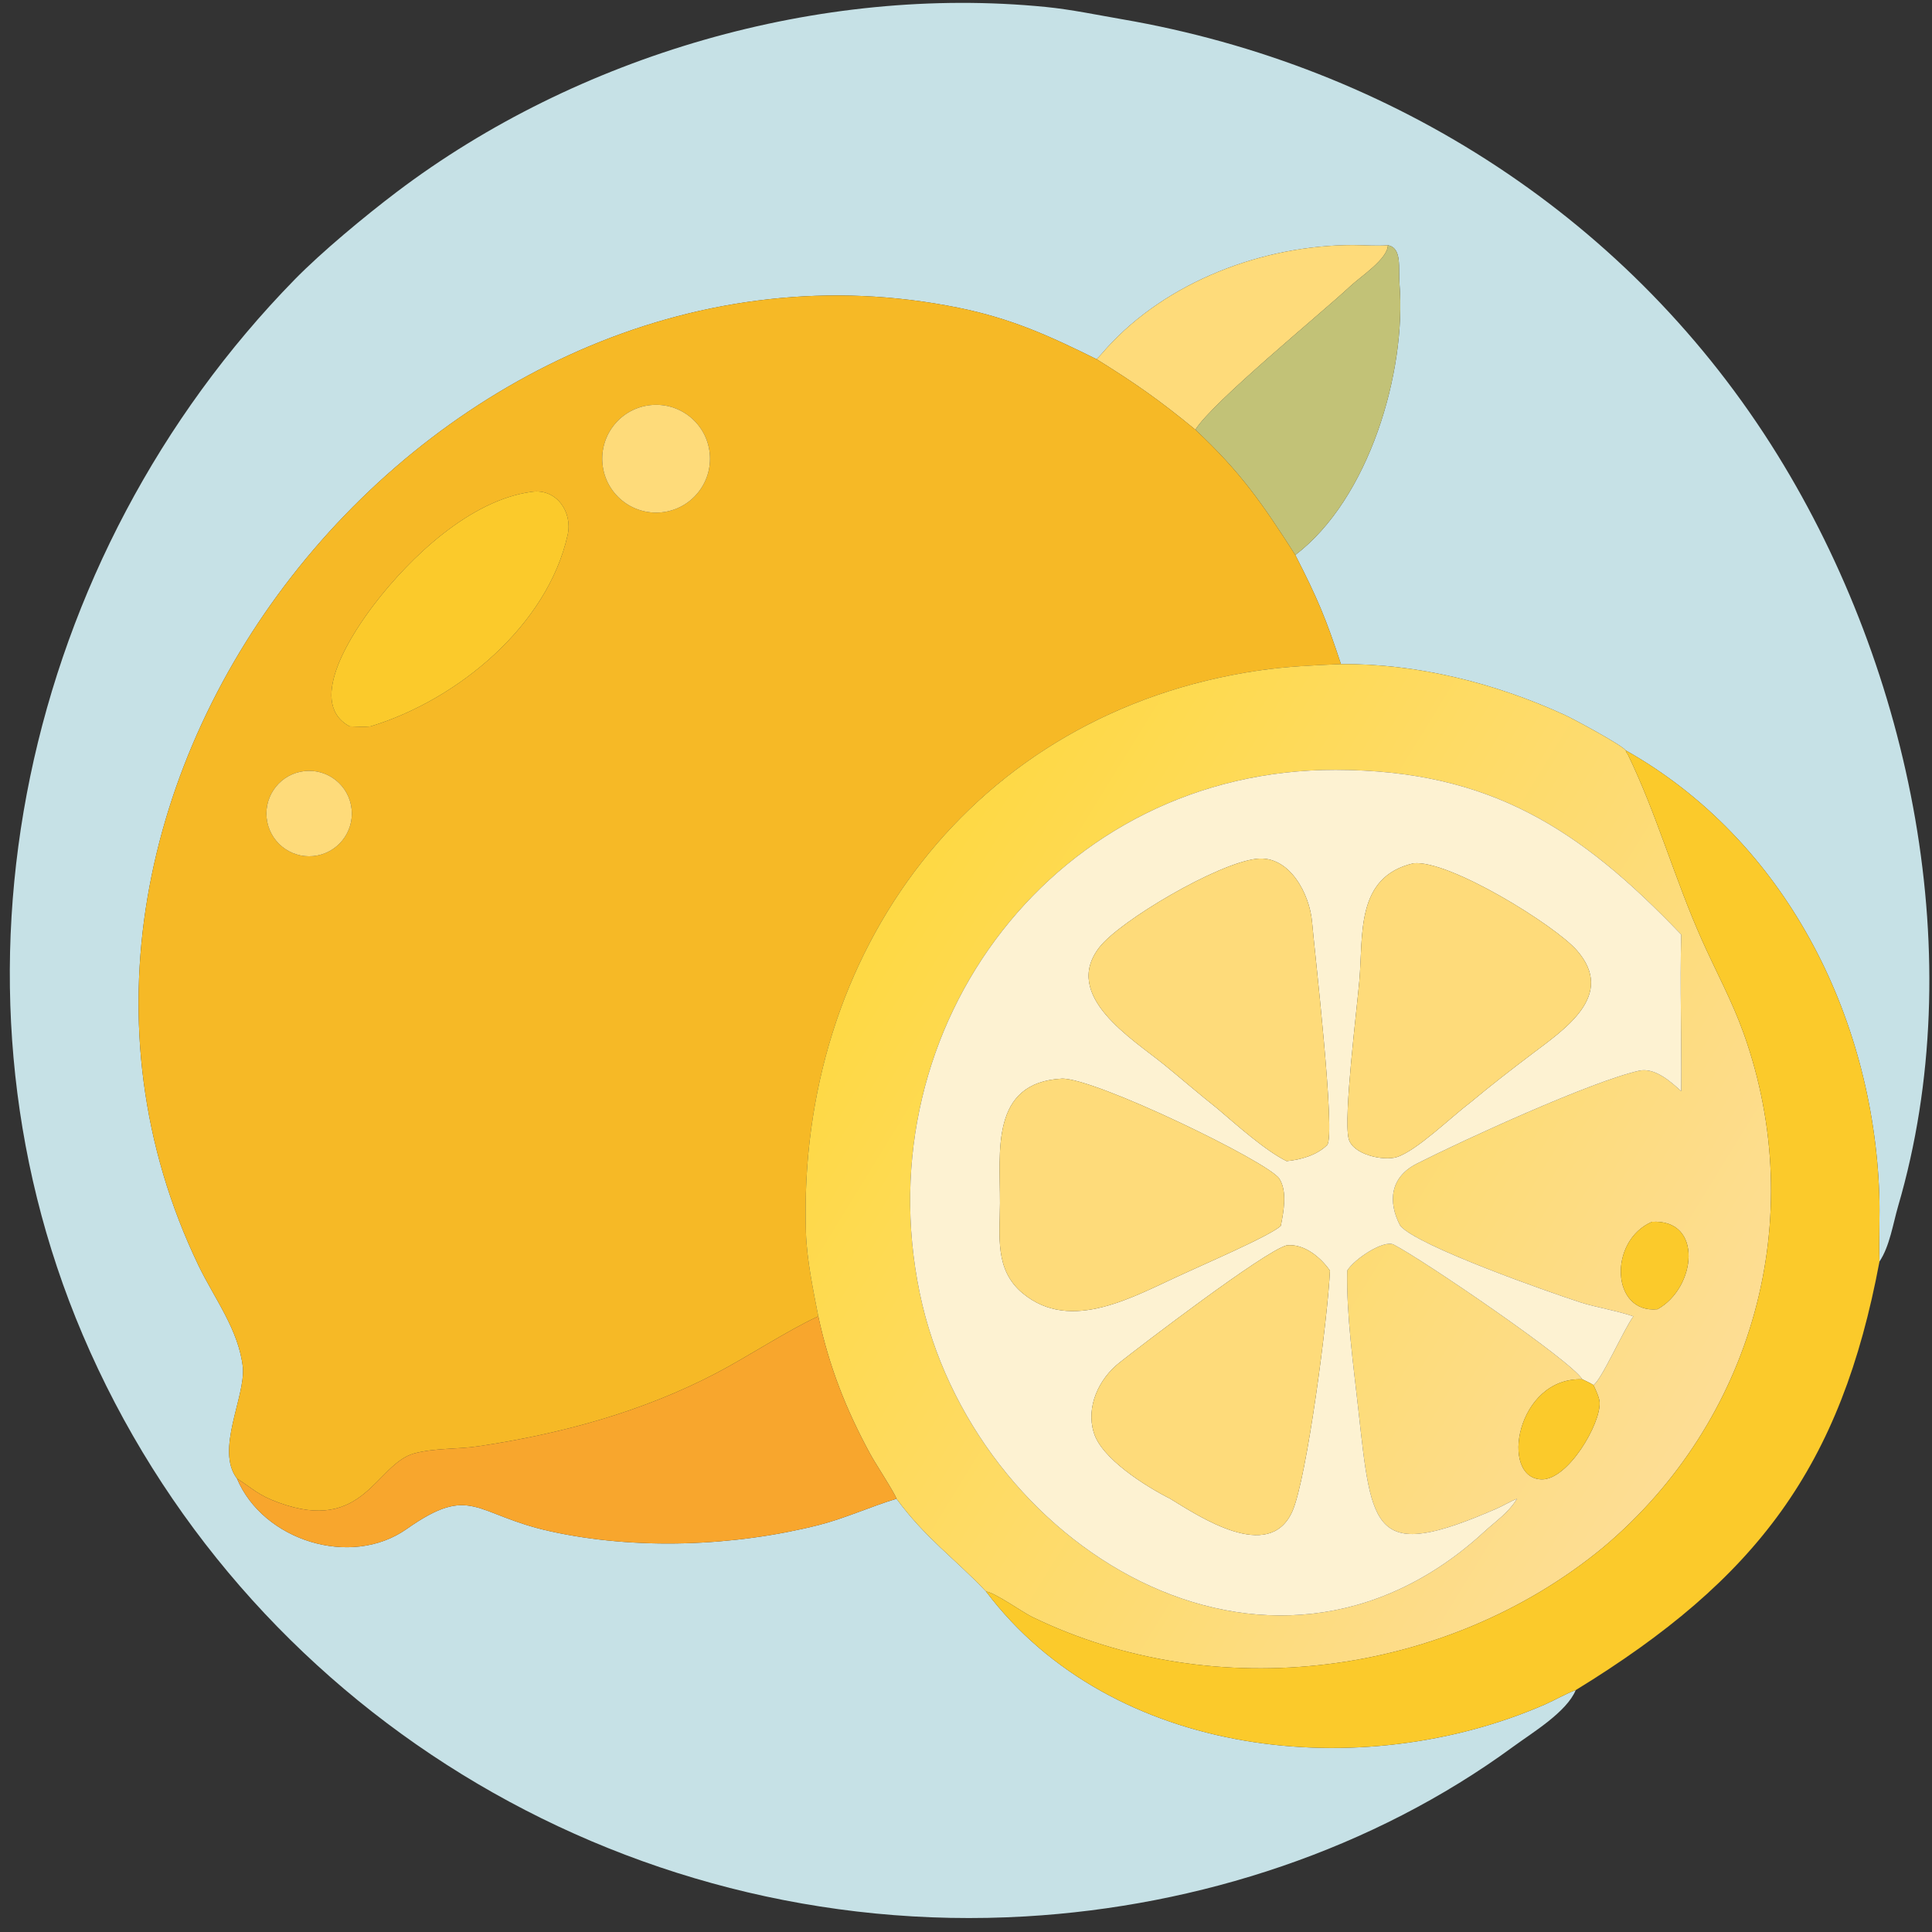
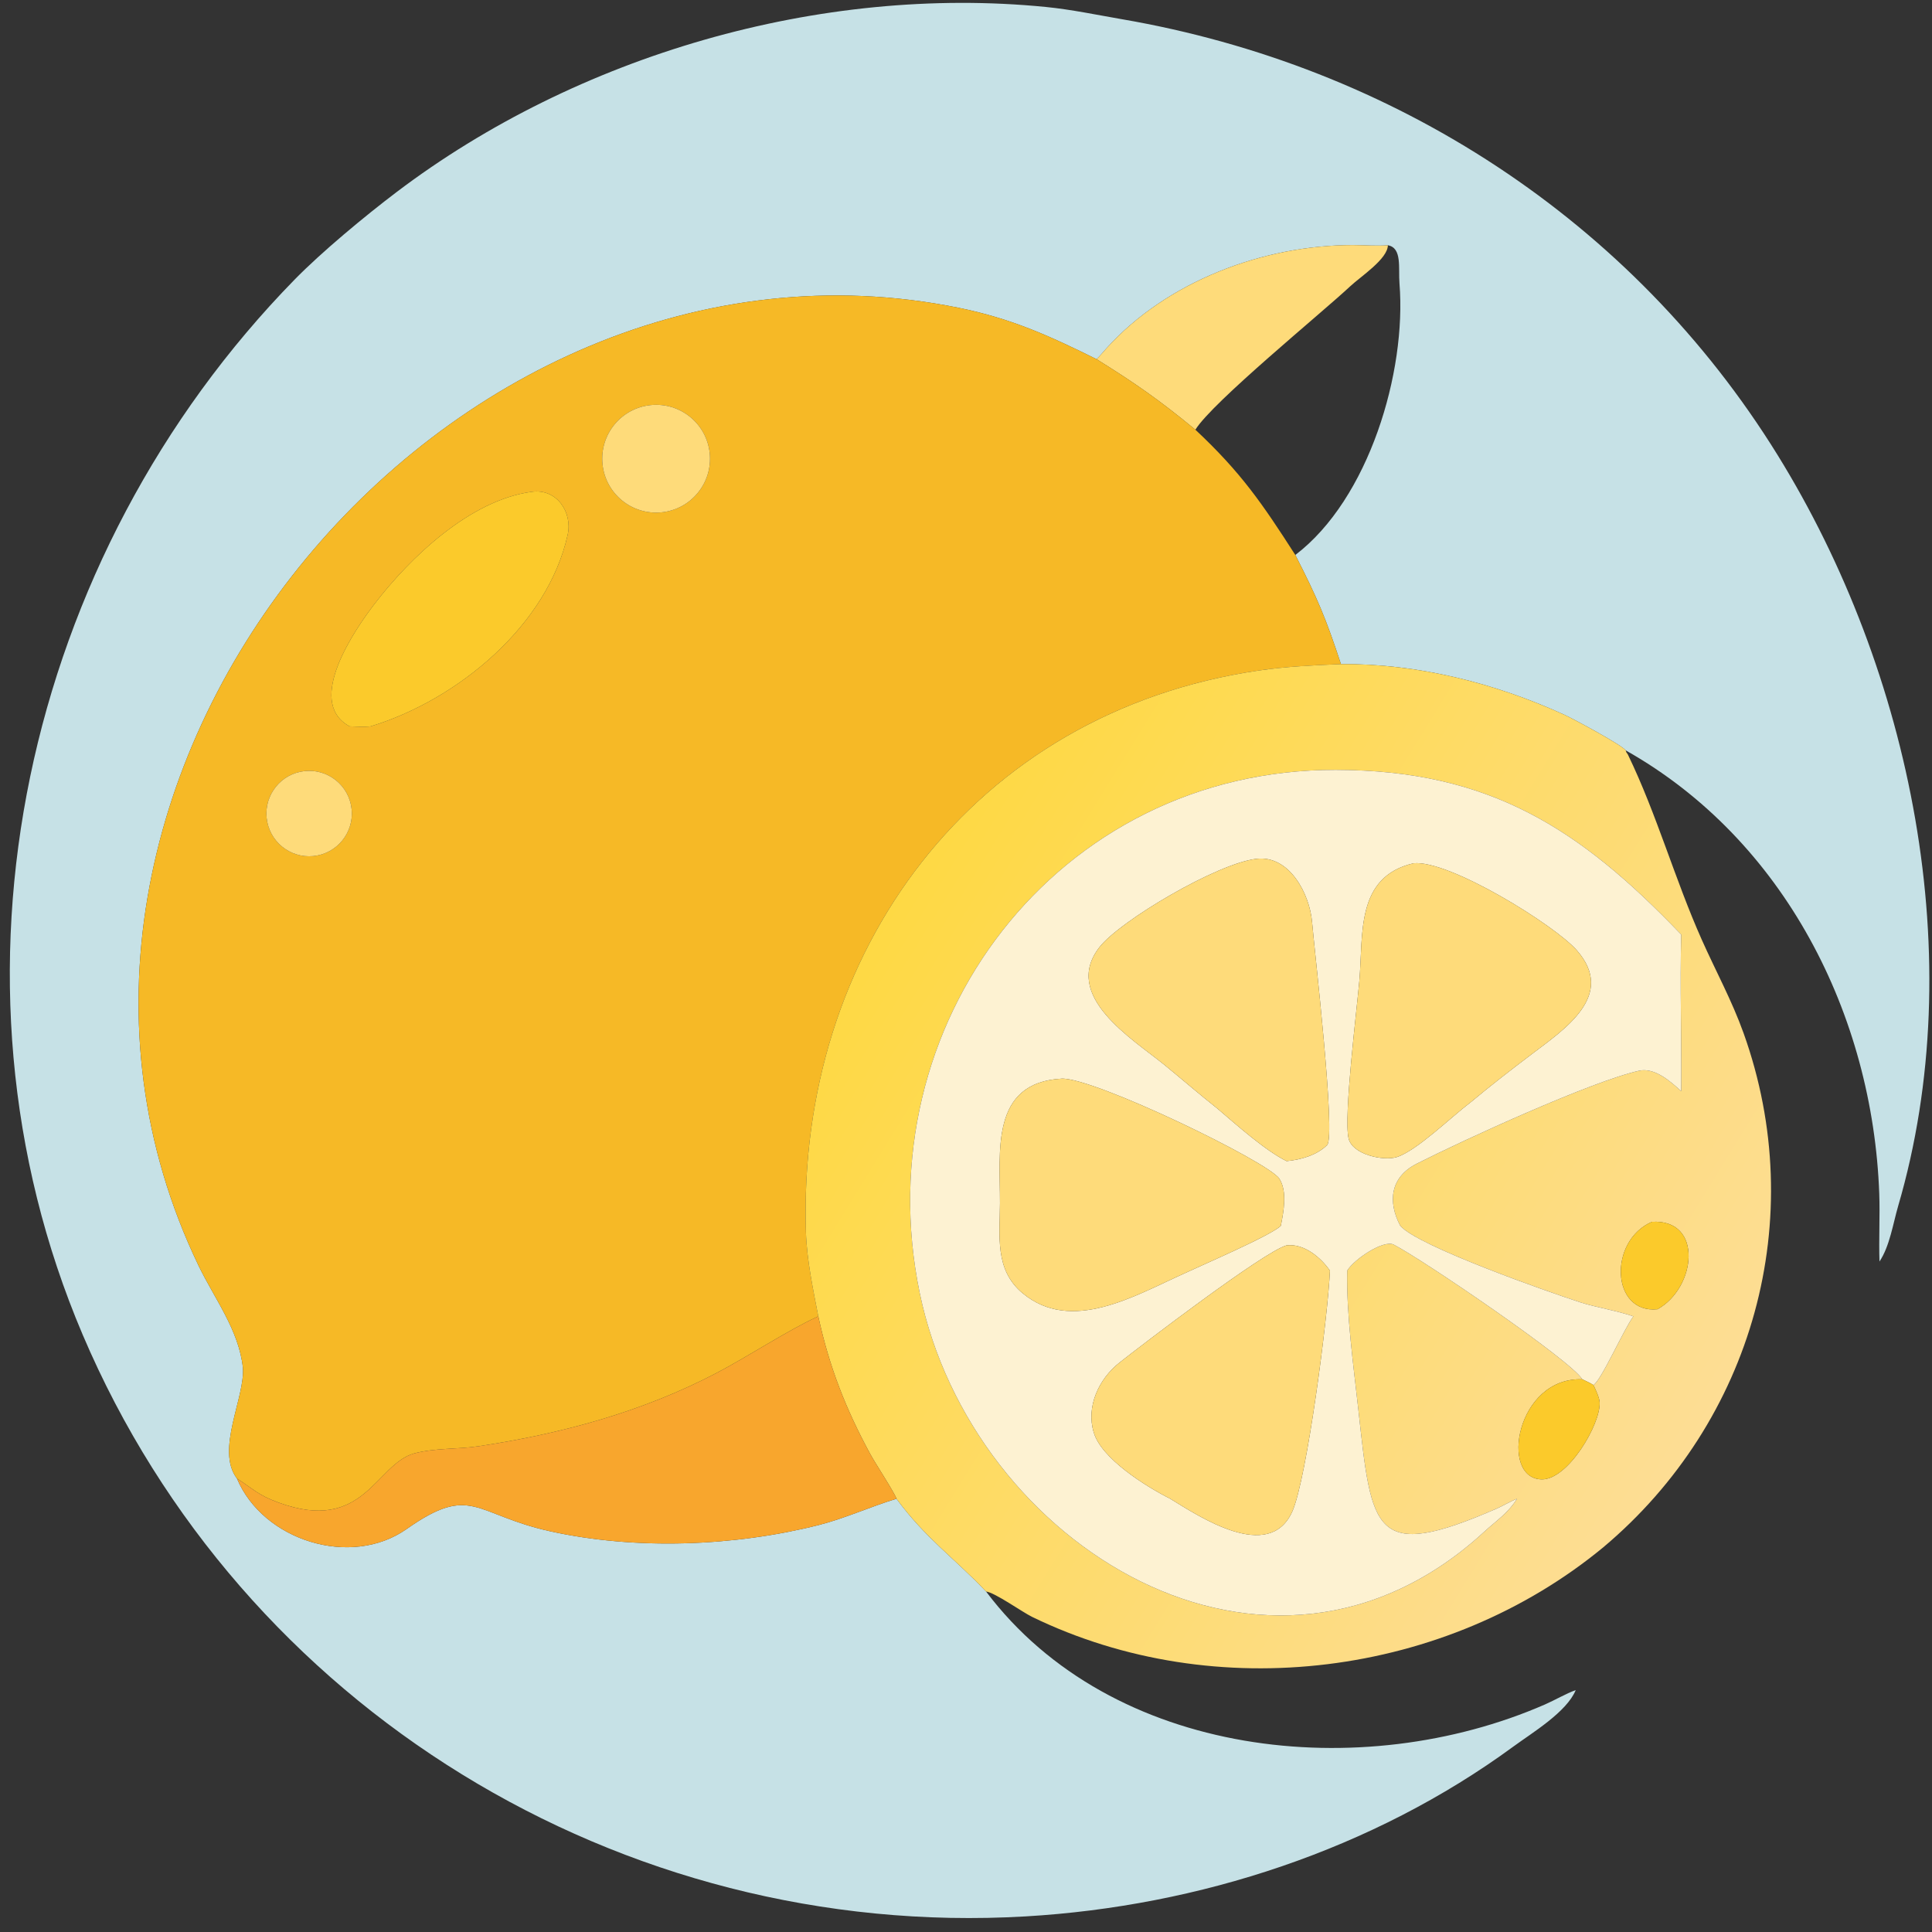
<svg xmlns="http://www.w3.org/2000/svg" width="1024" height="1024" viewBox="0 0 1024 1024">
  <rect x="0" y="0" width="1024" height="1024" fill="#333333" stroke="none" />
  <path fill="#C6E1E6" transform="scale(2 2)" d="M367.803 64.999C364.571 65.242 361.718 64.947 358.497 64.947C334.803 64.948 309.161 74.566 293.133 92.406C292.541 93.064 291.148 94.733 290.581 95.176C277.958 88.928 267.978 84.389 253.957 81.547C117.825 53.945 -8.673 207.864 52.59 335.34C56.846 344.197 63.281 352.418 64.371 362.432C65.002 370.275 57.059 384.289 62.794 391.82C69.722 408.304 92.986 415.595 107.734 405.225C125.006 393.081 125.593 401.335 145.79 405.805C168.459 410.822 194.571 409.825 216.982 404.149C223.932 402.388 230.92 399.176 237.585 397.187C245.257 407.648 252.984 412.965 261.313 421.769C294.679 466.045 360.955 472.848 409.416 451.709C411.97 450.6 415.049 448.794 417.585 447.895C415.164 453.74 406.06 459.187 401.058 462.855C363.834 490.143 317.735 505.177 271.802 507.865C164.546 514.143 64.001 452.576 21.913 353.718C-18.445 258.923 6.435 147.37 78.077 74.093C85.19 66.817 96.701 57.261 105.113 50.891C153.006 14.617 217.356 -4.093 277.177 1.848C283.925 2.518 290.676 3.947 297.356 5.098C369.233 17.483 432.552 58.295 471.091 120.603C506.593 178.003 522.194 254.128 503.04 319.582C501.684 324.217 500.8 330.275 498.079 334.319C497.884 328.451 498.235 322.228 498.02 316.305C496.301 269.026 472.946 222.599 430.831 198.857C429.914 197.498 417.153 190.601 414.633 189.447C396.28 181.044 375.622 175.817 355.365 175.993C351.379 163.879 349.184 158.642 343.272 147.074C362.81 132.227 372.768 98.538 370.877 75.146C370.545 71.048 371.633 65.678 367.803 64.999Z" />
  <path fill="#FEDB7A" transform="scale(2 2)" d="M367.803 64.999C367.749 68.649 360.545 73.311 357.837 75.853C350.436 82.799 321.273 106.574 316.79 113.88C307.203 105.978 300.818 101.548 290.581 95.176C291.148 94.733 292.541 93.064 293.133 92.406C309.161 74.566 334.803 64.948 358.497 64.947C361.718 64.947 364.571 65.242 367.803 64.999Z" />
-   <path fill="#C2C277" transform="scale(2 2)" d="M316.79 113.88C321.273 106.574 350.436 82.799 357.837 75.853C360.545 73.311 367.749 68.649 367.803 64.999C371.633 65.678 370.545 71.048 370.877 75.146C372.768 98.538 362.81 132.227 343.272 147.074C334.5 133.42 328.894 125.214 316.79 113.88Z" />
  <path fill="#F6B926" transform="scale(2 2)" d="M62.794 391.82C57.059 384.289 65.002 370.275 64.371 362.432C63.281 352.418 56.846 344.197 52.59 335.34C-8.673 207.864 117.825 53.945 253.957 81.547C267.978 84.389 277.958 88.928 290.581 95.176C300.818 101.548 307.203 105.978 316.79 113.88C328.894 125.214 334.5 133.42 343.272 147.074C349.184 158.642 351.379 163.879 355.365 175.993C347.933 176.311 340.882 176.625 333.536 177.701C257.797 188.799 211.193 252.385 213.582 326.608C213.817 333.882 215.482 341.718 216.855 348.853L216.515 349.007C208.71 352.592 198.247 359.477 189.972 363.816C170.243 374.161 148.805 379.957 126.872 383.261C121.282 384.103 115.319 383.708 109.822 385.152C99.478 388.017 96.522 406.571 73.722 398.163C68.312 396.168 67.219 394.668 62.794 391.82ZM172.485 107.349C164.612 108.12 158.866 115.143 159.668 123.012C160.469 130.882 167.514 136.601 175.381 135.769C183.204 134.941 188.885 127.943 188.087 120.117C187.29 112.291 180.314 106.582 172.485 107.349ZM140.876 130.336C124.578 132.539 108.712 147.689 99.211 160.099C94.046 166.845 81.032 185.677 92.28 192.282L92.628 192.489C94.346 192.546 96.569 192.688 98.23 192.489C121.262 185.483 145.142 165.734 150.448 141.68C151.744 135.801 147.58 129.38 140.876 130.336ZM79.585 204.524C73.494 205.81 69.584 211.773 70.833 217.872C72.081 223.971 78.019 227.918 84.126 226.707C90.287 225.486 94.276 219.484 93.016 213.331C91.757 207.178 85.73 203.226 79.585 204.524Z" />
  <path fill="#FEDB7A" transform="scale(2 2)" d="M175.381 135.769C167.514 136.601 160.469 130.882 159.668 123.012C158.866 115.143 164.612 108.12 172.485 107.349C180.314 106.582 187.29 112.291 188.087 120.117C188.885 127.943 183.204 134.941 175.381 135.769Z" />
  <path fill="#FBCA2B" transform="scale(2 2)" d="M92.628 192.489L92.28 192.282C81.032 185.677 94.046 166.845 99.211 160.099C108.712 147.689 124.578 132.539 140.876 130.336C147.58 129.38 151.744 135.801 150.448 141.68C145.142 165.734 121.262 185.483 98.23 192.489C96.569 192.688 94.346 192.546 92.628 192.489Z" />
  <defs>
    <linearGradient id="gradient_0" gradientUnits="userSpaceOnUse" x1="235.258" y1="241.772" x2="452.768" y2="375.724">
      <stop offset="0" stop-color="#FED944" />
      <stop offset="1" stop-color="#FDDD94" />
    </linearGradient>
  </defs>
  <path fill="url(#gradient_0)" transform="scale(2 2)" d="M355.365 175.993C375.622 175.817 396.28 181.044 414.633 189.447C417.153 190.601 429.914 197.498 430.831 198.857C431.08 199.765 431.147 199.43 431.407 199.969C439.059 215.775 443.829 232.976 450.981 249.021C454.682 257.324 458.984 265.185 462.072 273.809C479.652 322.895 464.613 376.678 424.888 410.049C383.189 444.449 322.107 452.117 273.499 428.482C270.974 427.254 263.626 422.02 261.313 421.769C252.984 412.965 245.257 407.648 237.585 397.187C236.995 395.462 232.026 387.915 230.643 385.373C224.166 373.469 219.724 362.135 216.855 348.853C215.482 341.718 213.817 333.882 213.582 326.608C211.193 252.385 257.797 188.799 333.536 177.701C340.882 176.625 347.933 176.311 355.365 175.993ZM419.331 365.533C401.859 364.878 397.275 391.863 408.583 392.048C415.542 392.161 424.195 377.399 423.923 371.641C423.863 370.386 422.836 368.214 422.27 367.045C424.375 365.813 430.231 352.43 432.859 348.853C429.145 347.494 422.633 346.374 418.919 345.167C410.205 342.334 375.745 330.253 371.089 324.851C367.702 318.446 368.438 311.941 375.441 308.395C387.786 302.145 421.59 286.621 434.439 283.736C438.573 282.895 442.688 286.57 445.542 289.178C445.669 275.611 445.178 261.093 445.542 247.674C418.683 219.621 394.824 204.09 353.96 204.023C280.2 203.902 228.983 271.537 243.738 342.669C257.621 409.595 336.185 458.507 393.32 405.946C396.527 403.003 399.63 401.018 402.034 397.187C400.298 397.849 398.364 399.043 396.716 399.761C363.814 414.101 363.548 405.856 359.96 373.427C358.666 361.729 356.784 348.326 357.025 336.721C358.839 333.714 366.675 328.47 369.349 329.838C376.908 333.707 416.396 360.586 419.331 365.533ZM437.782 323.794C426.155 328.84 426.973 348.222 439.257 346.962C449.525 341.291 451.459 323.019 437.782 323.794Z" />
-   <path fill="#FBCA2B" transform="scale(2 2)" d="M261.313 421.769C263.626 422.02 270.974 427.254 273.499 428.482C322.107 452.117 383.189 444.449 424.888 410.049C464.613 376.678 479.652 322.895 462.072 273.809C458.984 265.185 454.682 257.324 450.981 249.021C443.829 232.976 439.059 215.775 431.407 199.969C431.147 199.43 431.08 199.765 430.831 198.857C472.946 222.599 496.301 269.026 498.02 316.305C498.235 322.228 497.884 328.451 498.079 334.319C487.908 388.67 465.768 418.373 417.585 447.895C415.049 448.794 411.97 450.6 409.416 451.709C360.955 472.848 294.679 466.045 261.313 421.769Z" />
  <path fill="#FDF2D2" transform="scale(2 2)" d="M419.331 365.533C416.396 360.586 376.908 333.707 369.349 329.838C366.675 328.47 358.839 333.714 357.025 336.721C356.784 348.326 358.666 361.729 359.96 373.427C363.548 405.856 363.814 414.101 396.716 399.761C398.364 399.043 400.298 397.849 402.034 397.187C399.63 401.018 396.527 403.003 393.32 405.946C336.185 458.507 257.621 409.595 243.738 342.669C228.983 271.537 280.2 203.902 353.96 204.023C394.824 204.09 418.683 219.621 445.542 247.674C445.178 261.093 445.669 275.611 445.542 289.178C442.688 286.57 438.573 282.895 434.439 283.736C421.59 286.621 387.786 302.145 375.441 308.395C368.438 311.941 367.702 318.446 371.089 324.851C375.745 330.253 410.205 342.334 418.919 345.167C422.633 346.374 429.145 347.494 432.859 348.853C430.231 352.43 424.375 365.813 422.27 367.045C421.414 366.495 420.265 365.984 419.331 365.533ZM332.95 227.596C322.484 228.825 296.914 243.971 291.423 250.946C281.206 263.926 300.222 275.389 308.596 282.216C313.278 286.033 317.848 290.009 322.587 293.753C327.567 297.997 335.366 304.97 340.963 307.704C344.653 307.366 348.952 306.166 351.698 303.459C354.066 301.125 348.336 251.727 347.707 244.327C347.083 236.993 341.764 226.546 332.95 227.596ZM374.587 228.782C359.167 232.368 361.309 247.67 360.238 259.959C359.565 267.686 356.029 296.014 357.392 301.71C358.424 306.023 366.695 307.729 370.17 306.634C375.443 304.973 384.601 295.976 389.849 292.025C395.035 287.694 400.392 283.551 405.775 279.47C414.626 272.758 428.332 263.801 417.884 251.851C412.076 245.208 384.021 227.794 374.587 228.782ZM281.369 285.851C262.404 286.89 265.049 305.107 265.004 318.846C264.976 327.583 263.543 336.522 271.012 342.721C283.899 353.419 300.535 343.474 313.764 337.513C318.457 335.295 336.87 327.4 339.427 324.851C340.162 321.145 341.204 315.76 339.038 312.366C336.229 307.962 289.958 285.535 281.369 285.851ZM340.963 330.033C334.998 331.626 302.157 356.76 296.618 361.151C291.194 365.451 287.777 372.786 289.85 379.592C291.849 386.522 303.553 393.859 310.128 397.187C317.754 401.843 336.239 414.222 342.431 400.643C346.35 392.049 351.956 348.483 352.444 336.721C349.95 333.167 345.568 329.513 340.963 330.033Z" />
  <path fill="#FEDB7A" transform="scale(2 2)" d="M84.126 226.707C78.019 227.918 72.081 223.971 70.833 217.872C69.584 211.773 73.494 205.81 79.585 204.524C85.73 203.226 91.757 207.178 93.016 213.331C94.276 219.484 90.287 225.486 84.126 226.707Z" />
  <path fill="#FEDB7A" transform="scale(2 2)" d="M322.587 293.753C317.848 290.009 313.278 286.033 308.596 282.216C300.222 275.389 281.206 263.926 291.423 250.946C296.914 243.971 322.484 228.825 332.95 227.596C341.764 226.546 347.083 236.993 347.707 244.327C348.336 251.727 354.066 301.125 351.698 303.459C348.952 306.166 344.653 307.366 340.963 307.704C335.366 304.97 327.567 297.997 322.587 293.753Z" />
  <path fill="#FEDB7A" transform="scale(2 2)" d="M389.849 292.025C384.601 295.976 375.443 304.973 370.17 306.634C366.695 307.729 358.424 306.023 357.392 301.71C356.029 296.014 359.565 267.686 360.238 259.959C361.309 247.67 359.167 232.368 374.587 228.782C384.021 227.794 412.076 245.208 417.884 251.851C428.332 263.801 414.626 272.758 405.775 279.47C400.392 283.551 395.035 287.694 389.849 292.025Z" />
  <path fill="#FEDB7A" transform="scale(2 2)" d="M313.764 337.513C300.535 343.474 283.899 353.419 271.012 342.721C263.543 336.522 264.976 327.583 265.004 318.846C265.049 305.107 262.404 286.89 281.369 285.851C289.958 285.535 336.229 307.962 339.038 312.366C341.204 315.76 340.162 321.145 339.427 324.851C336.87 327.4 318.457 335.295 313.764 337.513Z" />
  <path fill="#FBCA2B" transform="scale(2 2)" d="M439.257 346.962C426.973 348.222 426.155 328.84 437.782 323.794C451.459 323.019 449.525 341.291 439.257 346.962Z" />
  <path fill="#FEDB7A" transform="scale(2 2)" d="M310.128 397.187C303.553 393.859 291.849 386.522 289.85 379.592C287.777 372.786 291.194 365.451 296.618 361.151C302.157 356.76 334.998 331.626 340.963 330.033C345.568 329.513 349.95 333.167 352.444 336.721C351.956 348.483 346.35 392.049 342.431 400.643C336.239 414.222 317.754 401.843 310.128 397.187Z" />
  <path fill="#F8A62D" transform="scale(2 2)" d="M62.794 391.82C67.219 394.668 68.312 396.168 73.722 398.163C96.522 406.571 99.478 388.017 109.822 385.152C115.319 383.708 121.282 384.103 126.872 383.261C148.805 379.957 170.243 374.161 189.972 363.816C198.247 359.477 208.71 352.592 216.515 349.007L216.855 348.853C219.724 362.135 224.166 373.469 230.643 385.373C232.026 387.915 236.995 395.462 237.585 397.187C230.92 399.176 223.932 402.388 216.982 404.149C194.571 409.825 168.459 410.822 145.79 405.805C125.593 401.335 125.006 393.081 107.734 405.225C92.986 415.595 69.722 408.304 62.794 391.82Z" />
  <path fill="#FBCA2B" transform="scale(2 2)" d="M422.27 367.045C422.836 368.214 423.863 370.386 423.923 371.641C424.195 377.399 415.542 392.161 408.583 392.048C397.275 391.863 401.859 364.878 419.331 365.533C420.265 365.984 421.414 366.495 422.27 367.045Z" />
</svg>